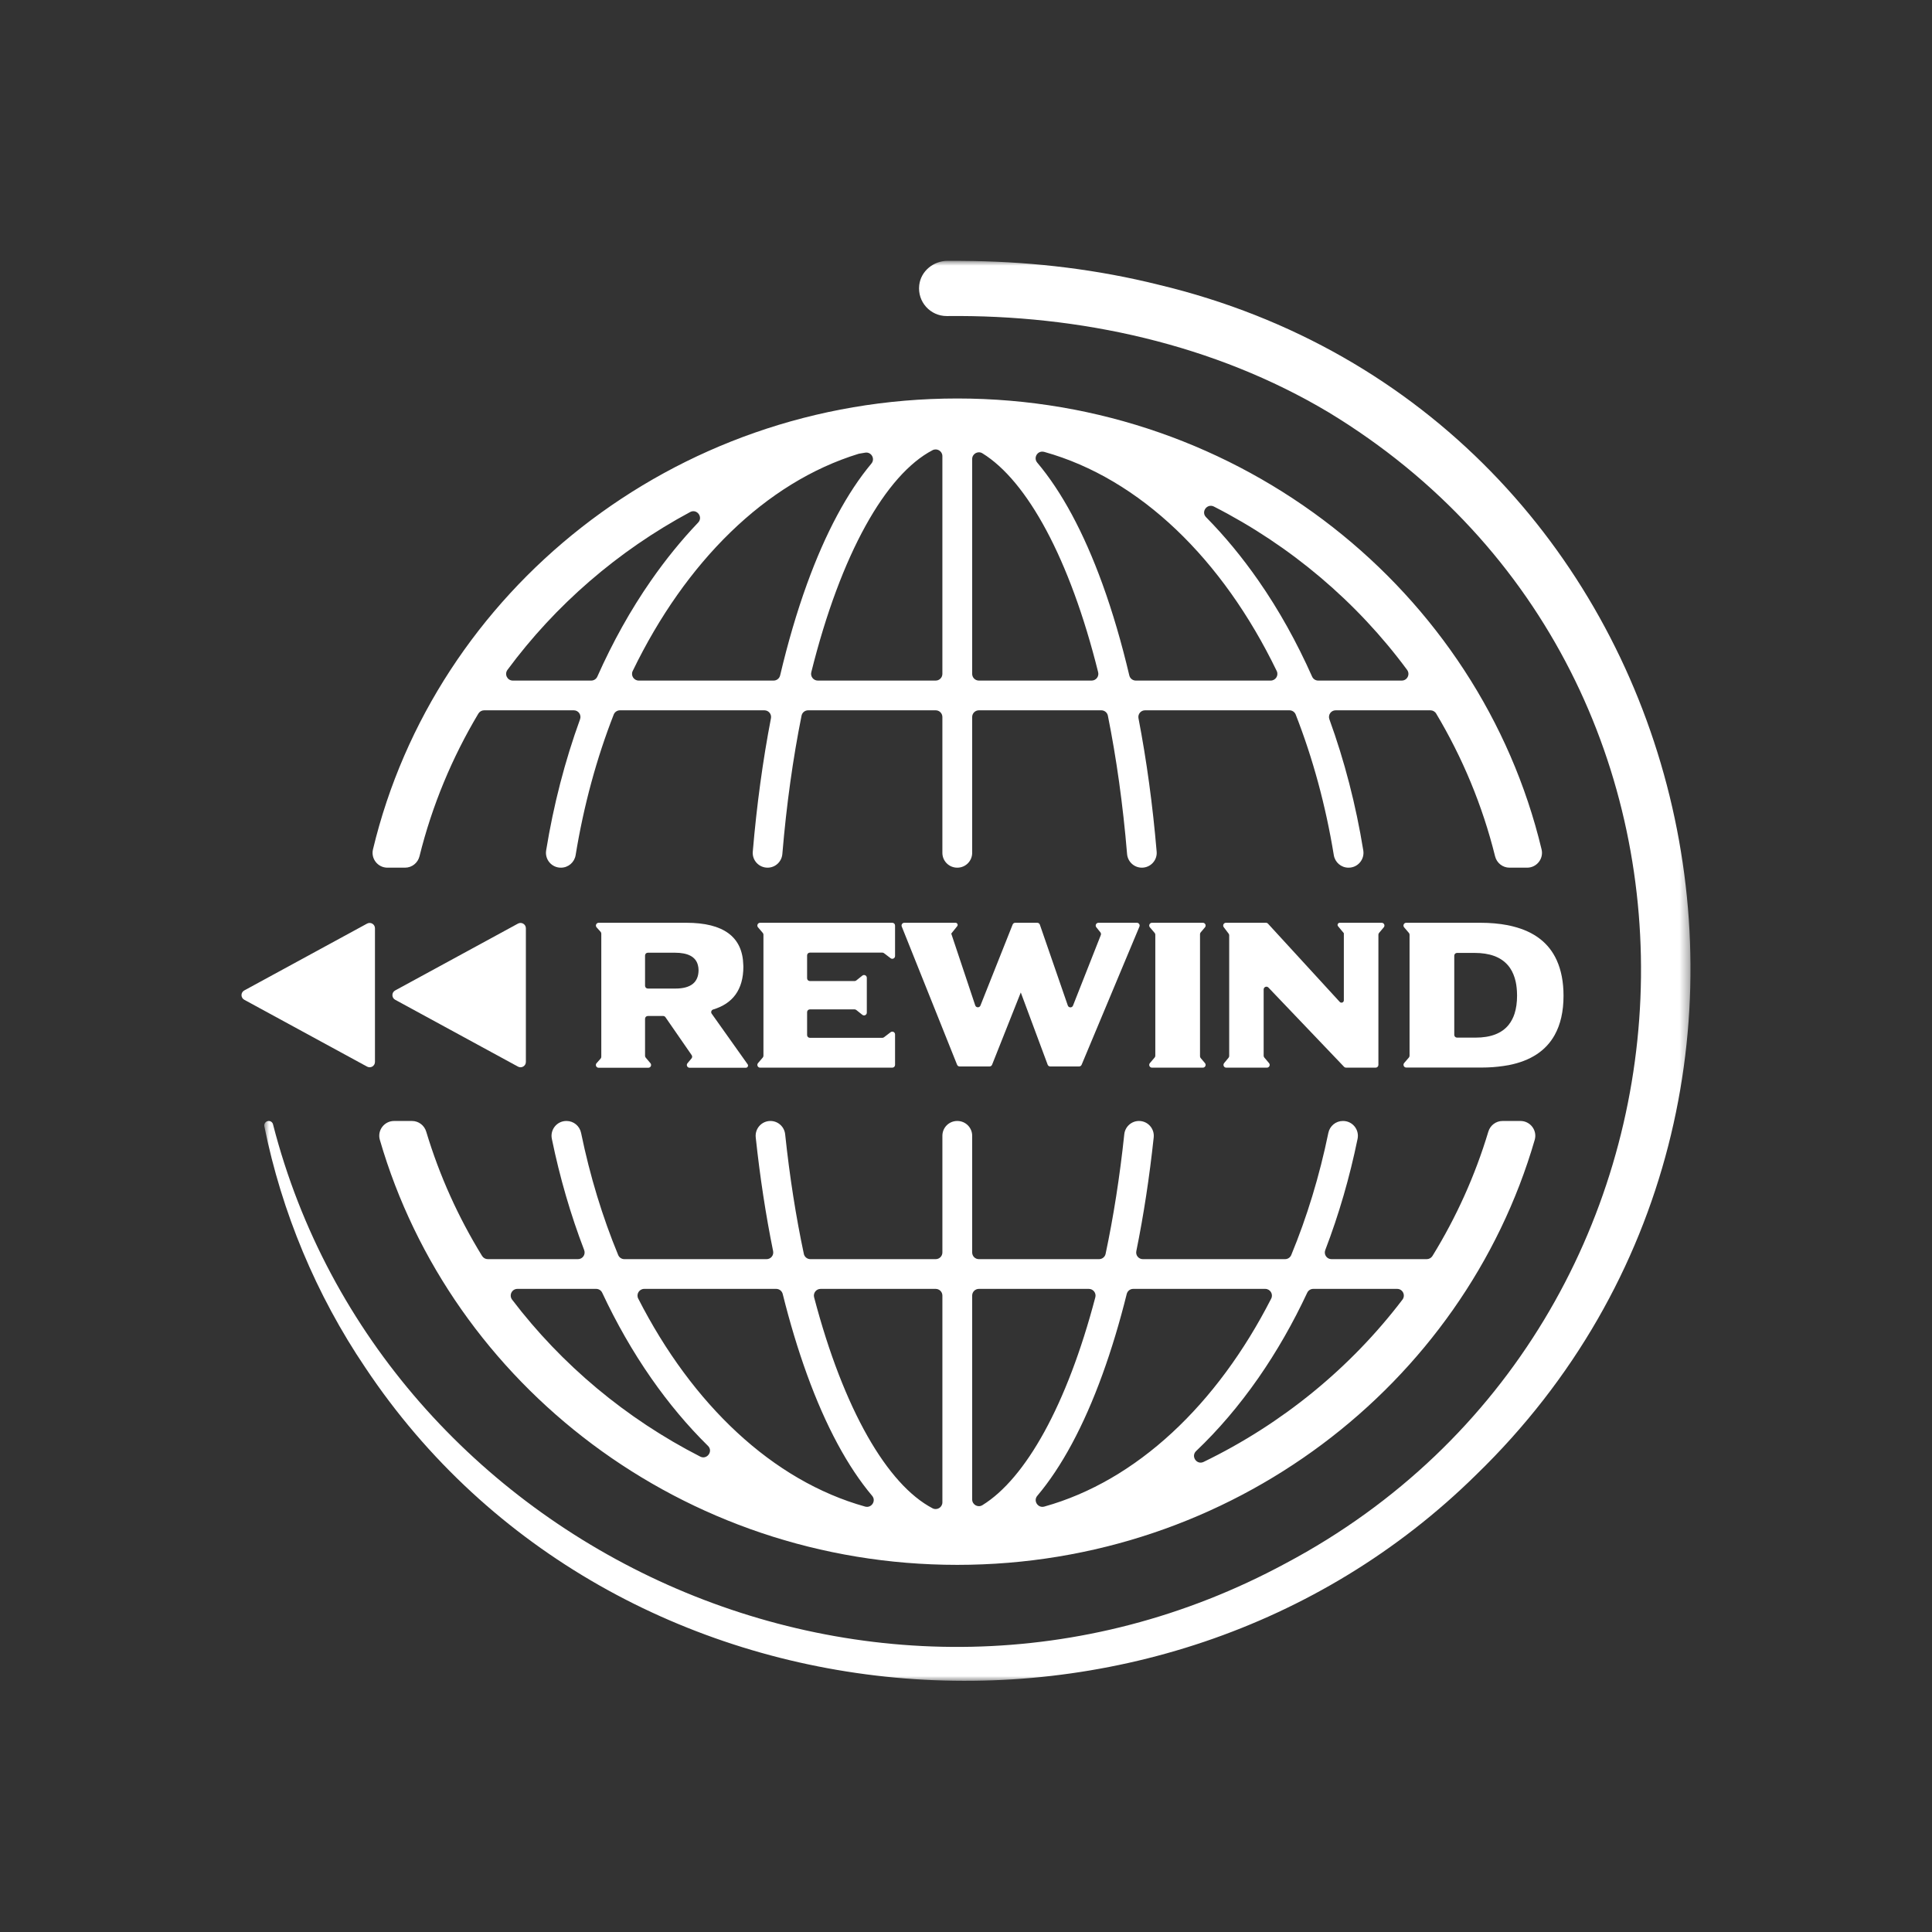
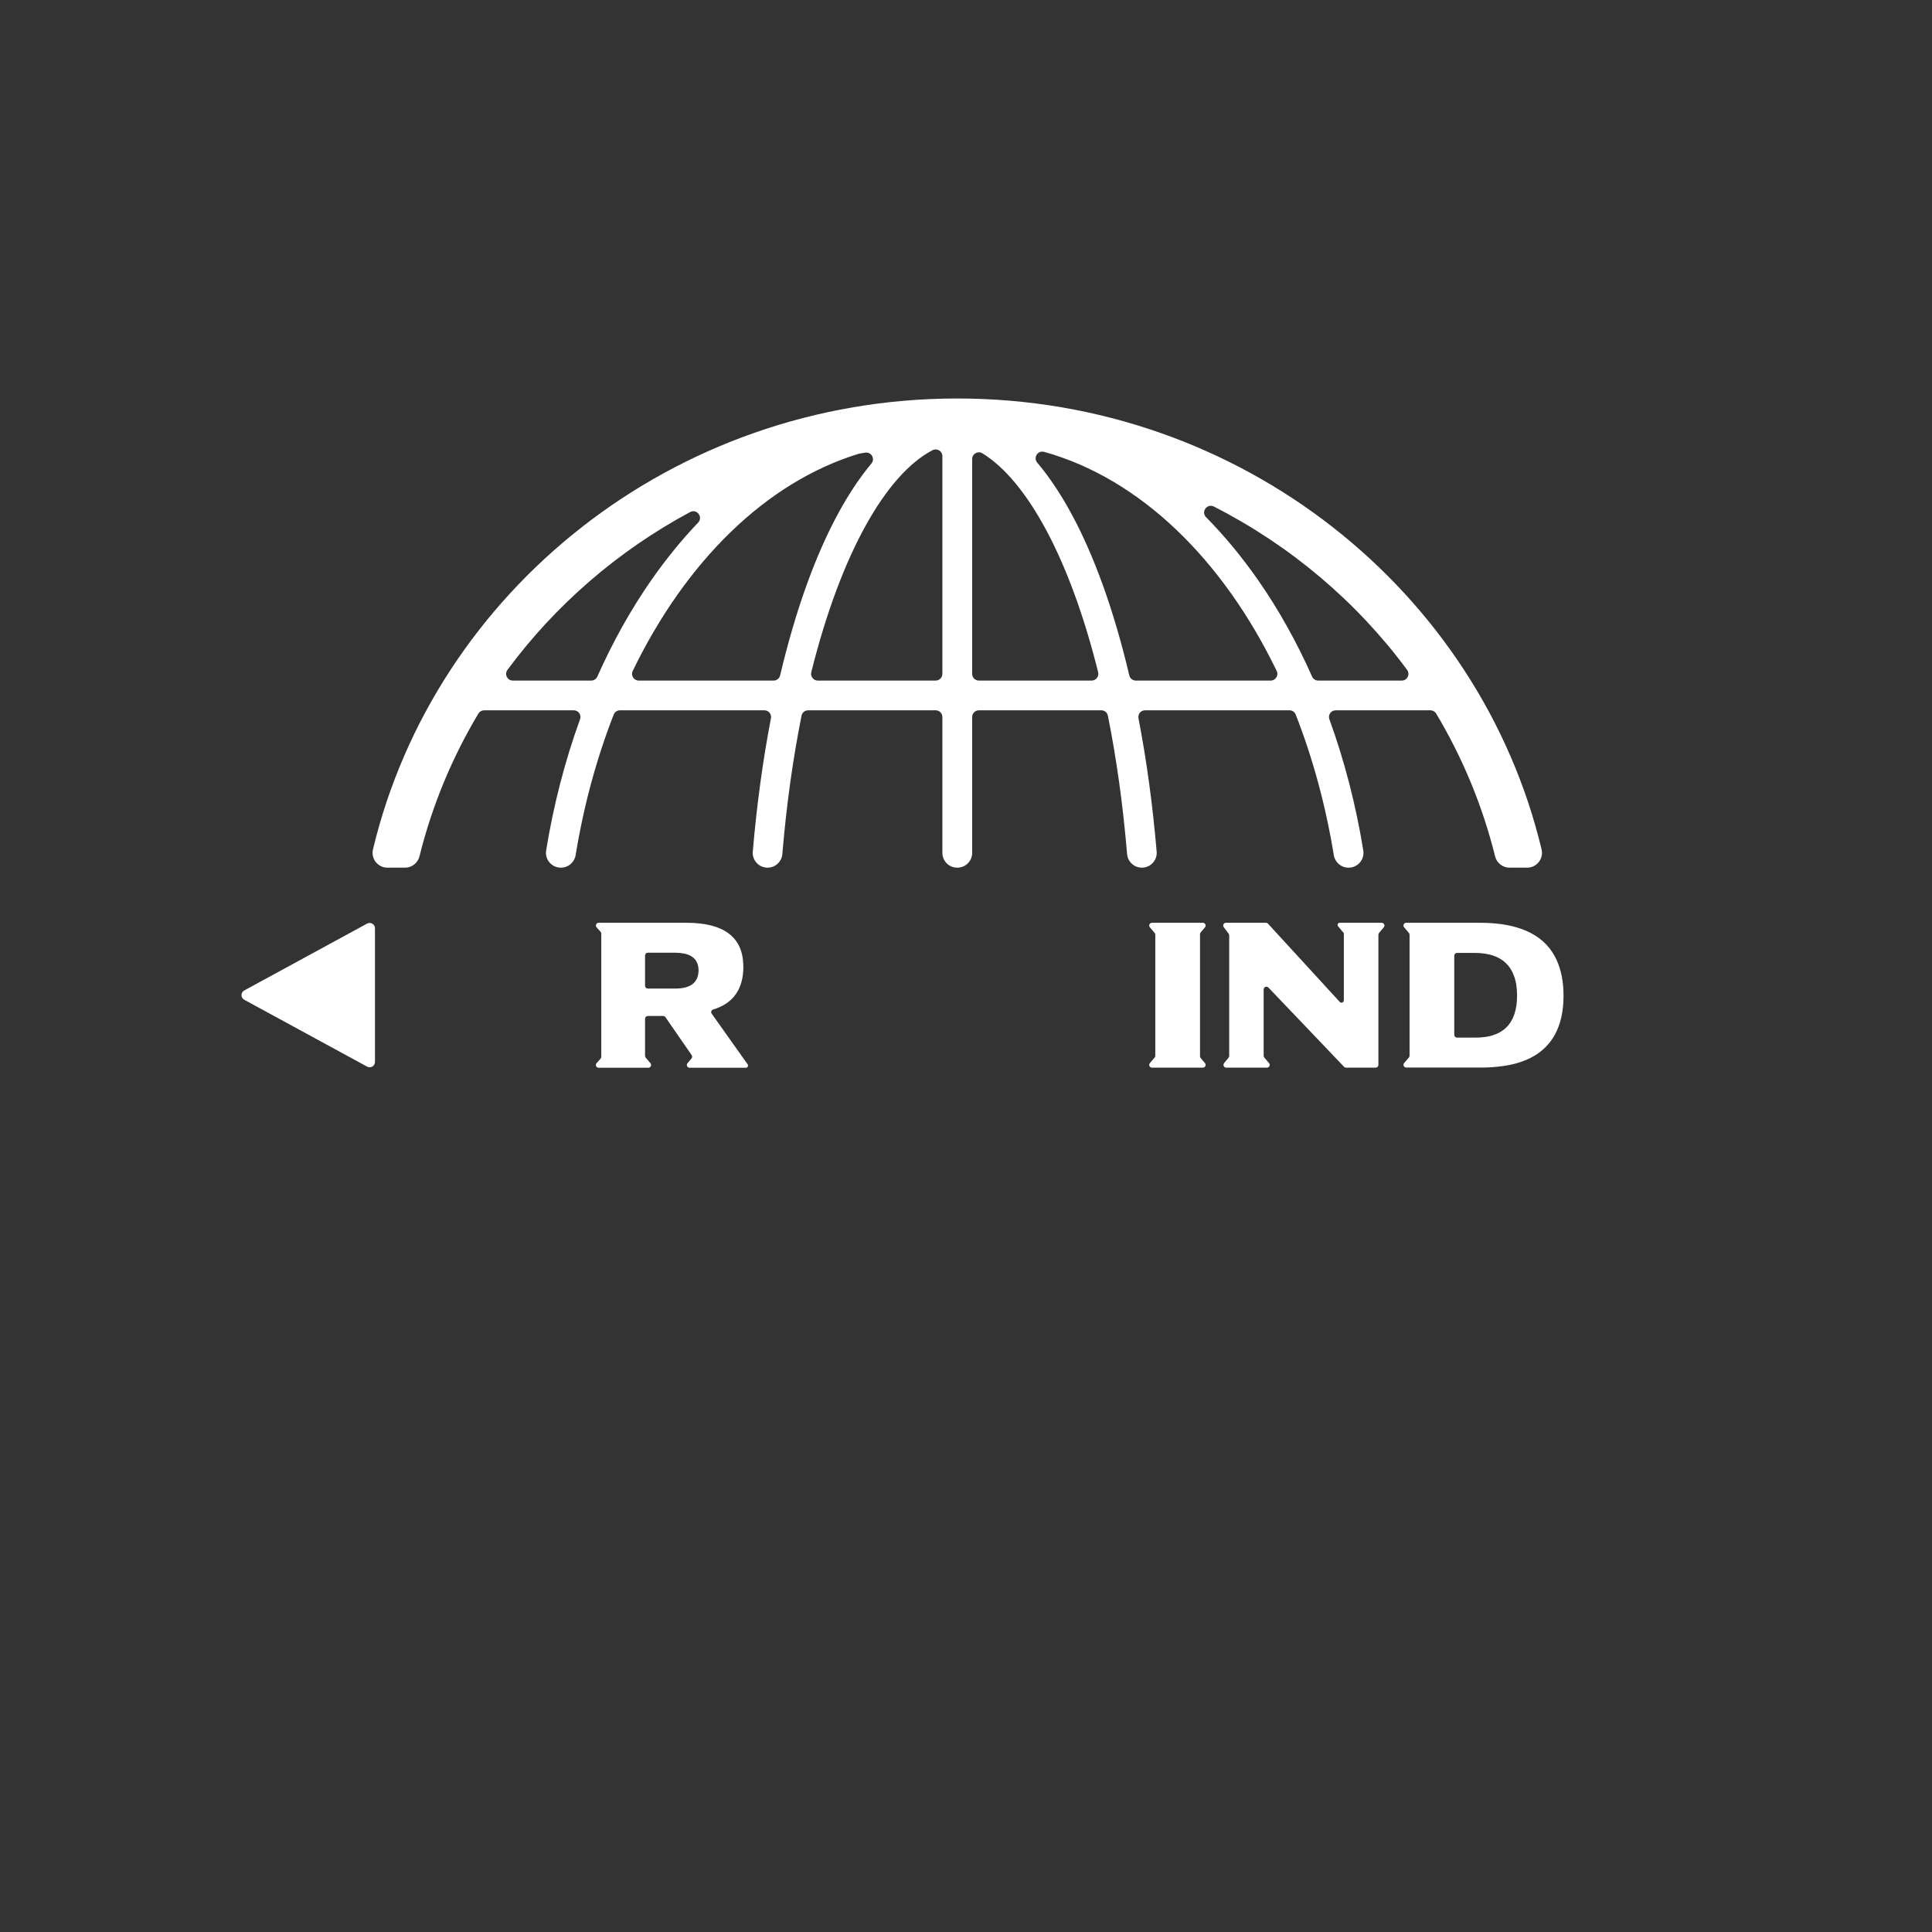
<svg xmlns="http://www.w3.org/2000/svg" xmlns:xlink="http://www.w3.org/1999/xlink" width="200px" height="200px" viewBox="0 0 200 200" version="1.1">
  <rect x="0" y="0" width="200" height="200" fill="#333333" stroke="none" />
  <title>icon/social/rewind-white</title>
  <defs>
    <polygon id="path-1" points="1.42413379e-15 0 147.645 0 147.645 147 1.42413379e-15 147" />
  </defs>
  <g id="icon/social/rewind-white" stroke="none" stroke-width="1" fill="none" fill-rule="evenodd">
    <g id="Group-24" transform="translate(25, 27)">
-       <path d="M36.717,106.425 C36.985,106.425 37.228,106.581 37.341,106.824 C38.808,109.956 40.494,112.912 42.395,115.643 C44.224,118.27 46.197,120.619 48.291,122.678 C48.853,123.231 48.187,124.144 47.484,123.784 C39.799,119.854 33.143,114.277 28.015,107.542 C27.666,107.083 27.987,106.425 28.564,106.425 L36.717,106.425 Z M55.355,106.425 C55.673,106.425 55.949,106.643 56.026,106.952 C56.761,109.907 57.601,112.698 58.541,115.289 C60.483,120.64 62.768,124.867 65.288,127.851 C65.724,128.369 65.214,129.144 64.561,128.962 C54.987,126.29 46.671,118.407 41.068,107.427 C40.834,106.969 41.174,106.425 41.689,106.425 L55.355,106.425 Z M72.556,107.117 L72.556,128.522 C72.556,129.044 72,129.379 71.537,129.137 C66.868,126.701 62.332,118.935 59.276,107.293 C59.161,106.855 59.495,106.425 59.948,106.425 L71.862,106.425 C72.245,106.425 72.556,106.735 72.556,107.117 L72.556,107.117 Z M88.388,107.292 C85.456,118.463 81.162,126.066 76.695,128.816 C76.234,129.1 75.639,128.763 75.639,128.223 L75.639,107.117 C75.639,106.735 75.95,106.425 76.332,106.425 L87.716,106.425 C88.169,106.425 88.503,106.855 88.388,107.292 L88.388,107.292 Z M106.596,107.427 C100.993,118.407 92.677,126.29 83.102,128.962 C82.449,129.144 81.939,128.369 82.376,127.851 C84.896,124.867 87.181,120.64 89.123,115.289 C90.063,112.698 90.903,109.907 91.638,106.952 C91.715,106.643 91.991,106.425 92.309,106.425 L105.974,106.425 C106.489,106.425 106.829,106.969 106.596,107.427 L106.596,107.427 Z M120.179,107.542 C114.805,114.6 107.752,120.385 99.597,124.337 C98.886,124.681 98.252,123.754 98.824,123.211 C101.121,121.028 103.28,118.499 105.269,115.643 C107.17,112.912 108.856,109.956 110.322,106.824 C110.436,106.581 110.679,106.425 110.947,106.425 L119.631,106.425 C120.209,106.425 120.528,107.084 120.179,107.542 L120.179,107.542 Z M74.097,134.994 C102.505,134.994 126.514,116.354 133.874,90.996 C134.157,90.019 133.417,89.043 132.398,89.043 L130.542,89.043 C129.86,89.043 129.268,89.495 129.072,90.147 C127.703,94.704 125.748,99.022 123.289,103.016 C123.162,103.222 122.936,103.347 122.693,103.347 L112.835,103.347 C112.347,103.347 112.017,102.861 112.191,102.407 C113.594,98.747 114.716,94.891 115.537,90.888 C115.733,89.937 115.009,89.043 114.035,89.043 L114.013,89.043 C113.281,89.043 112.658,89.561 112.51,90.277 C111.59,94.752 110.292,98.993 108.67,102.919 C108.562,103.179 108.307,103.347 108.026,103.347 L93.308,103.347 C92.87,103.347 92.543,102.948 92.631,102.519 C93.39,98.786 93.993,94.841 94.431,90.743 C94.528,89.836 93.822,89.043 92.908,89.043 C92.122,89.043 91.467,89.639 91.385,90.42 C90.915,94.858 90.258,98.998 89.451,102.801 C89.383,103.121 89.099,103.347 88.771,103.347 L76.332,103.347 C75.95,103.347 75.639,103.037 75.639,102.655 L75.639,90.572 C75.639,89.728 74.953,89.043 74.107,89.043 L74.088,89.043 C73.241,89.043 72.556,89.728 72.556,90.572 L72.556,102.655 C72.556,103.037 72.245,103.347 71.862,103.347 L58.893,103.347 C58.565,103.347 58.281,103.121 58.213,102.801 C57.405,98.998 56.748,94.858 56.279,90.42 C56.196,89.639 55.542,89.043 54.755,89.043 C53.841,89.043 53.136,89.836 53.233,90.743 C53.671,94.841 54.274,98.786 55.033,102.519 C55.12,102.948 54.794,103.347 54.356,103.347 L39.637,103.347 C39.356,103.347 39.101,103.179 38.994,102.919 C37.371,98.993 36.074,94.752 35.153,90.277 C35.006,89.561 34.382,89.043 33.65,89.043 L33.628,89.043 C32.655,89.043 31.931,89.937 32.126,90.888 C32.948,94.891 34.07,98.747 35.473,102.407 C35.647,102.861 35.316,103.347 34.829,103.347 L25.501,103.347 C25.259,103.347 25.033,103.222 24.906,103.016 C22.446,99.022 20.492,94.704 19.122,90.147 C18.926,89.495 18.334,89.043 17.652,89.043 L15.797,89.043 C14.778,89.043 14.037,90.019 14.321,90.996 C21.681,116.354 45.69,134.994 74.097,134.994 L74.097,134.994 Z" id="Fill-1" fill="#FFFFFF" />
      <path d="M111.459,43.453 C111.186,43.453 110.94,43.292 110.829,43.043 C109.248,39.491 107.395,36.152 105.268,33.097 C103.579,30.67 101.767,28.481 99.85,26.538 C99.298,25.979 99.966,25.083 100.666,25.44 C108.613,29.495 115.463,35.308 120.662,42.344 C121.001,42.804 120.68,43.453 120.108,43.453 L111.459,43.453 Z M92.578,43.453 C92.256,43.453 91.978,43.231 91.905,42.919 C91.108,39.545 90.181,36.367 89.123,33.451 C87.181,28.099 84.895,23.874 82.374,20.891 C81.963,20.403 82.371,19.666 83.002,19.762 L83.022,19.765 C83.055,19.77 83.087,19.777 83.119,19.786 C93.018,22.555 101.57,30.893 107.167,42.464 C107.389,42.922 107.049,43.453 106.54,43.453 L92.578,43.453 Z M75.639,42.761 L75.639,20.518 C75.639,19.976 76.235,19.641 76.697,19.925 C81.314,22.77 85.746,30.799 88.681,42.593 C88.789,43.029 88.456,43.453 88.006,43.453 L76.332,43.453 C75.95,43.453 75.639,43.143 75.639,42.761 L75.639,42.761 Z M58.983,42.593 C62.038,30.317 66.715,22.121 71.534,19.605 C71.999,19.362 72.555,19.695 72.555,20.218 L72.555,42.761 C72.555,43.143 72.245,43.453 71.862,43.453 L59.658,43.453 C59.208,43.453 58.875,43.029 58.983,42.593 L58.983,42.593 Z M40.496,42.464 C45.964,31.16 54.252,22.94 63.861,19.984 C63.895,19.974 63.929,19.966 63.964,19.96 C64.164,19.925 64.364,19.891 64.565,19.859 C65.2,19.756 65.619,20.494 65.208,20.987 C62.719,23.965 60.462,28.157 58.541,33.451 C57.483,36.367 56.556,39.545 55.759,42.919 C55.685,43.231 55.407,43.453 55.086,43.453 L41.124,43.453 C40.615,43.453 40.275,42.922 40.496,42.464 L40.496,42.464 Z M27.533,42.344 C32.493,35.632 38.955,30.03 46.44,26.008 C47.137,25.634 47.815,26.526 47.269,27.099 C45.553,28.899 43.924,30.901 42.395,33.097 C40.268,36.152 38.416,39.491 36.835,43.043 C36.724,43.292 36.478,43.453 36.204,43.453 L28.087,43.453 C27.515,43.453 27.193,42.804 27.533,42.344 L27.533,42.344 Z M18.426,61.64 C19.727,56.389 21.8,51.426 24.521,46.87 C24.647,46.66 24.876,46.531 25.121,46.531 L34.398,46.531 C34.88,46.531 35.211,47.008 35.046,47.461 C33.486,51.754 32.306,56.307 31.537,61.035 C31.385,61.97 32.105,62.821 33.054,62.821 L33.072,62.821 C33.83,62.821 34.467,62.269 34.589,61.523 C35.432,56.358 36.772,51.47 38.531,46.972 C38.635,46.705 38.894,46.531 39.18,46.531 L54.13,46.531 C54.566,46.531 54.891,46.925 54.809,47.352 C53.968,51.713 53.335,56.348 52.927,61.167 C52.851,62.058 53.562,62.821 54.458,62.821 C55.259,62.821 55.922,62.205 55.988,61.408 C56.419,56.247 57.099,51.453 57.976,47.085 C58.041,46.762 58.327,46.531 58.658,46.531 L71.862,46.531 C72.245,46.531 72.555,46.841 72.555,47.224 L72.555,61.288 C72.555,62.135 73.243,62.821 74.091,62.821 L74.104,62.821 C74.952,62.821 75.639,62.135 75.639,61.288 L75.639,47.224 C75.639,46.841 75.95,46.531 76.332,46.531 L89.006,46.531 C89.337,46.531 89.622,46.762 89.687,47.085 C90.564,51.453 91.244,56.247 91.675,61.408 C91.742,62.205 92.404,62.821 93.206,62.821 C94.102,62.821 94.812,62.058 94.737,61.167 C94.328,56.348 93.696,51.713 92.855,47.352 C92.773,46.925 93.098,46.531 93.534,46.531 L108.483,46.531 C108.77,46.531 109.028,46.705 109.132,46.972 C110.892,51.47 112.232,56.358 113.075,61.523 C113.197,62.269 113.834,62.821 114.591,62.821 L114.61,62.821 C115.559,62.821 116.279,61.97 116.127,61.035 C115.358,56.307 114.178,51.754 112.618,47.461 C112.453,47.008 112.784,46.531 113.266,46.531 L123.074,46.531 C123.319,46.531 123.548,46.66 123.673,46.87 C126.395,51.426 128.467,56.389 129.769,61.64 C129.94,62.33 130.551,62.821 131.263,62.821 L133.088,62.821 C134.081,62.821 134.815,61.893 134.584,60.929 C128.187,34.215 103.497,14.251 74.097,14.251 C44.698,14.251 20.008,34.215 13.61,60.929 C13.379,61.893 14.114,62.821 15.107,62.821 L16.932,62.821 C17.644,62.821 18.255,62.33 18.426,61.64 L18.426,61.64 Z" id="Fill-3" fill="#FFFFFF" />
      <g id="Group-7" transform="translate(2.355, 0)">
        <mask id="mask-2" fill="white">
          <use xlink:href="#path-1" />
        </mask>
        <g id="Clip-6" />
-         <path d="M92.576,2.474 C86.296,0.908 79.85,0.133 73.388,0.02 C72.493,0.009 71.596,-0.003 70.736,-2.08406121e-05 C69.271,0.007 67.973,1.064 67.804,2.516 C67.601,4.255 68.961,5.725 70.66,5.718 C84.401,5.563 98.366,8.623 110.208,15.701 C155.614,43.257 152.3,110.11 105.744,134.832 C63.744,157.517 12.156,133.274 0.907,89.388 C0.856,89.185 0.674,89.043 0.464,89.043 L0.464,89.043 C0.173,89.043 -0.048,89.31 0.009,89.595 C1.81,98.496 5.372,107.044 10.465,114.579 C36.114,153.089 92.742,157.946 125.488,125.637 C166.131,86.199 148.359,15.802 92.576,2.474" id="Fill-5" fill="#FFFFFF" mask="url(#mask-2)" />
      </g>
      <path d="M41.776,71.91 C41.776,71.752 41.905,71.624 42.063,71.624 L44.861,71.624 C46.235,71.624 47.024,72.054 47.244,72.902 C47.286,73.064 47.315,73.235 47.315,73.428 C47.307,74.7 46.507,75.335 44.915,75.335 L42.063,75.335 C41.905,75.335 41.776,75.207 41.776,75.049 L41.776,72.902 L41.776,71.91 Z M37.246,75.98 L37.246,82.399 C37.246,82.469 37.22,82.537 37.174,82.589 L36.757,83.059 C36.593,83.243 36.725,83.534 36.972,83.534 L42.114,83.534 C42.358,83.534 42.49,83.25 42.333,83.064 L41.844,82.484 C41.8,82.433 41.776,82.367 41.776,82.3 L41.776,78.461 C41.776,78.303 41.905,78.175 42.063,78.175 L43.651,78.175 C43.745,78.175 43.833,78.222 43.886,78.299 L46.601,82.225 C46.674,82.331 46.668,82.473 46.584,82.571 L46.169,83.064 C46.012,83.25 46.144,83.534 46.388,83.534 L52.21,83.534 C52.394,83.534 52.502,83.326 52.395,83.176 L48.673,77.935 C48.56,77.775 48.643,77.557 48.831,77.501 C49.843,77.196 50.607,76.688 51.127,75.98 C51.676,75.233 51.953,74.262 51.953,73.065 C51.953,73.009 51.947,72.957 51.946,72.902 C51.874,69.986 49.908,68.525 46.04,68.525 L36.976,68.525 C36.728,68.525 36.597,68.818 36.762,69.002 L37.173,69.459 C37.22,69.512 37.246,69.58 37.246,69.65 L37.246,72.902 L37.246,75.98 Z" id="Fill-8" fill="#FFFFFF" />
-       <path d="M54.031,75.98 L54.031,82.289 C54.031,82.357 54.007,82.422 53.963,82.474 L53.469,83.052 C53.311,83.238 53.443,83.524 53.688,83.524 L55.72,83.524 L67.37,83.524 C67.528,83.524 67.656,83.396 67.656,83.238 L67.656,80.081 C67.656,79.844 67.384,79.71 67.196,79.854 L66.512,80.376 C66.462,80.414 66.401,80.435 66.338,80.435 L58.838,80.435 C58.68,80.435 58.551,80.307 58.551,80.149 L58.551,77.777 C58.551,77.619 58.68,77.491 58.838,77.491 L63.464,77.491 C63.529,77.491 63.592,77.513 63.643,77.554 L64.267,78.052 C64.454,78.202 64.732,78.069 64.732,77.829 L64.732,75.98 L64.732,74.22 C64.732,73.98 64.454,73.847 64.267,73.997 L63.643,74.495 C63.592,74.536 63.529,74.558 63.464,74.558 L58.838,74.558 C58.68,74.558 58.551,74.43 58.551,74.272 L58.551,72.902 L58.551,71.9 C58.551,71.742 58.68,71.614 58.838,71.614 L66.338,71.614 C66.401,71.614 66.462,71.635 66.512,71.673 L67.196,72.195 C67.384,72.339 67.656,72.205 67.656,71.968 L67.656,68.811 C67.656,68.653 67.528,68.525 67.37,68.525 L55.566,68.525 L53.688,68.525 C53.443,68.525 53.311,68.811 53.469,68.997 L53.963,69.575 C54.007,69.626 54.031,69.692 54.031,69.76 L54.031,72.902 L54.031,75.98 Z" id="Fill-10" fill="#FFFFFF" />
-       <path d="M73.915,68.525 L68.616,68.525 C68.413,68.525 68.274,68.729 68.35,68.917 L69.945,72.902 L71.178,75.98 L72.556,79.421 L73.612,82.061 L73.831,82.608 L73.833,82.611 L74.076,83.22 C74.12,83.328 74.225,83.4 74.342,83.4 L75.639,83.4 L77.435,83.4 C77.553,83.4 77.658,83.328 77.701,83.219 L80.576,75.98 L80.672,75.739 L80.761,75.98 L83.452,83.213 C83.493,83.325 83.6,83.4 83.72,83.4 L86.704,83.4 C86.82,83.4 86.924,83.33 86.969,83.224 L90,75.98 L91.287,72.902 L92.163,70.809 L92.953,68.921 C93.032,68.733 92.893,68.525 92.689,68.525 L92.098,68.525 L88.713,68.525 C88.473,68.525 88.34,68.803 88.49,68.99 L88.912,69.515 C88.976,69.595 88.993,69.703 88.955,69.799 L87.732,72.902 L86.518,75.98 L86.076,77.102 C85.979,77.349 85.626,77.341 85.539,77.09 L85.155,75.98 L84.091,72.902 L82.645,68.718 C82.605,68.603 82.496,68.525 82.374,68.525 L80.095,68.525 C79.978,68.525 79.872,68.597 79.829,68.706 L78.161,72.902 L76.937,75.98 L76.495,77.094 C76.396,77.342 76.041,77.332 75.956,77.079 L75.639,76.129 L75.589,75.98 L75.188,74.777 L74.561,72.902 L73.833,70.72 L73.831,70.716 L73.612,70.06 L73.473,69.645 L74.087,68.882 C74.202,68.738 74.1,68.525 73.915,68.525" id="Fill-12" fill="#FFFFFF" />
      <path d="M94.597,75.98 L94.597,82.289 C94.597,82.357 94.573,82.422 94.529,82.474 L94.036,83.052 C93.877,83.238 94.009,83.524 94.254,83.524 L95.022,83.524 L99.519,83.524 C99.763,83.524 99.895,83.239 99.738,83.053 L99.292,82.526 C99.249,82.474 99.225,82.409 99.225,82.341 L99.225,75.98 L99.225,72.902 L99.225,69.708 C99.225,69.64 99.249,69.575 99.292,69.523 L99.738,68.995 C99.895,68.81 99.763,68.525 99.519,68.525 L95.18,68.525 L94.254,68.525 C94.009,68.525 93.877,68.811 94.036,68.997 L94.529,69.575 C94.573,69.626 94.597,69.692 94.597,69.76 L94.597,72.902 L94.597,75.98 Z" id="Fill-14" fill="#FFFFFF" />
      <path d="M102.246,75.98 L102.246,82.313 C102.246,82.379 102.223,82.443 102.181,82.494 L101.719,83.056 C101.566,83.243 101.699,83.524 101.941,83.524 L106.15,83.524 C106.394,83.524 106.527,83.239 106.37,83.054 L105.88,82.474 C105.837,82.422 105.813,82.357 105.813,82.29 L105.813,75.98 L105.813,75.428 C105.813,75.17 106.129,75.044 106.307,75.231 L107.022,75.98 L113.655,82.93 L114.137,83.435 C114.191,83.492 114.266,83.524 114.344,83.524 L116.688,83.524 L117.406,83.524 C117.564,83.524 117.692,83.396 117.692,83.238 L117.692,75.98 L117.692,72.902 L117.692,69.759 C117.692,69.692 117.716,69.627 117.76,69.575 L118.249,68.995 C118.406,68.809 118.273,68.525 118.03,68.525 L116.99,68.525 L113.69,68.525 C113.501,68.525 113.398,68.745 113.519,68.889 L114.114,69.603 L114.114,76.552 C114.114,76.775 113.84,76.881 113.689,76.717 L110.191,72.902 L106.262,68.618 C106.208,68.559 106.132,68.525 106.051,68.525 L101.911,68.525 C101.675,68.525 101.54,68.795 101.683,68.984 L102.188,69.651 C102.226,69.701 102.246,69.761 102.246,69.823 L102.246,72.902 L102.246,75.98 Z" id="Fill-16" fill="#FFFFFF" />
      <path d="M131.789,77.924 C131.724,78.131 131.643,78.322 131.552,78.502 C131.441,78.721 131.314,78.922 131.166,79.103 C130.457,79.975 129.32,80.414 127.751,80.414 L125.831,80.414 C125.673,80.414 125.545,80.286 125.545,80.128 L125.545,75.98 L125.545,72.902 L125.545,71.931 C125.545,71.773 125.673,71.645 125.831,71.645 L127.644,71.645 C129.207,71.645 130.349,72.067 131.08,72.902 C131.172,73.006 131.257,73.117 131.335,73.234 C131.467,73.432 131.58,73.648 131.675,73.883 C131.768,74.112 131.845,74.357 131.903,74.621 C131.992,75.031 132.039,75.484 132.044,75.98 C132.044,76.007 132.046,76.033 132.046,76.061 C132.046,76.769 131.96,77.389 131.789,77.924 M135.936,80.15 C136.545,79.058 136.856,77.705 136.856,76.081 C136.856,74.651 136.616,73.43 136.153,72.406 C135.346,70.621 133.836,69.453 131.624,68.902 C131.539,68.881 131.455,68.858 131.368,68.839 C131.258,68.815 131.148,68.79 131.035,68.769 C130.194,68.609 129.267,68.525 128.244,68.525 L120.573,68.525 C120.329,68.525 120.197,68.811 120.355,68.997 L120.848,69.575 C120.893,69.627 120.917,69.692 120.917,69.76 L120.917,72.902 L120.917,75.98 L120.917,82.288 C120.917,82.356 120.892,82.423 120.848,82.474 L120.36,83.041 C120.2,83.227 120.332,83.513 120.577,83.513 L128.351,83.513 C129.178,83.513 129.938,83.454 130.644,83.349 C130.767,83.33 130.89,83.311 131.009,83.29 C131.066,83.279 131.127,83.273 131.183,83.262 C133.446,82.817 135.028,81.778 135.936,80.15" id="Fill-18" fill="#FFFFFF" />
-       <path d="M29.438,82.933 L29.438,69.093 C29.438,68.675 28.99,68.41 28.622,68.61 L15.908,75.53 C15.525,75.739 15.525,76.288 15.908,76.496 L28.622,83.416 C28.99,83.616 29.438,83.351 29.438,82.933" id="Fill-20" fill="#FFFFFF" />
      <path d="M13.816,82.933 L13.816,69.093 C13.816,68.675 13.368,68.41 13.001,68.61 L0.287,75.53 C-0.096,75.739 -0.096,76.288 0.287,76.496 L13.001,83.416 C13.368,83.616 13.816,83.351 13.816,82.933" id="Fill-22" fill="#FFFFFF" />
    </g>
  </g>
</svg>